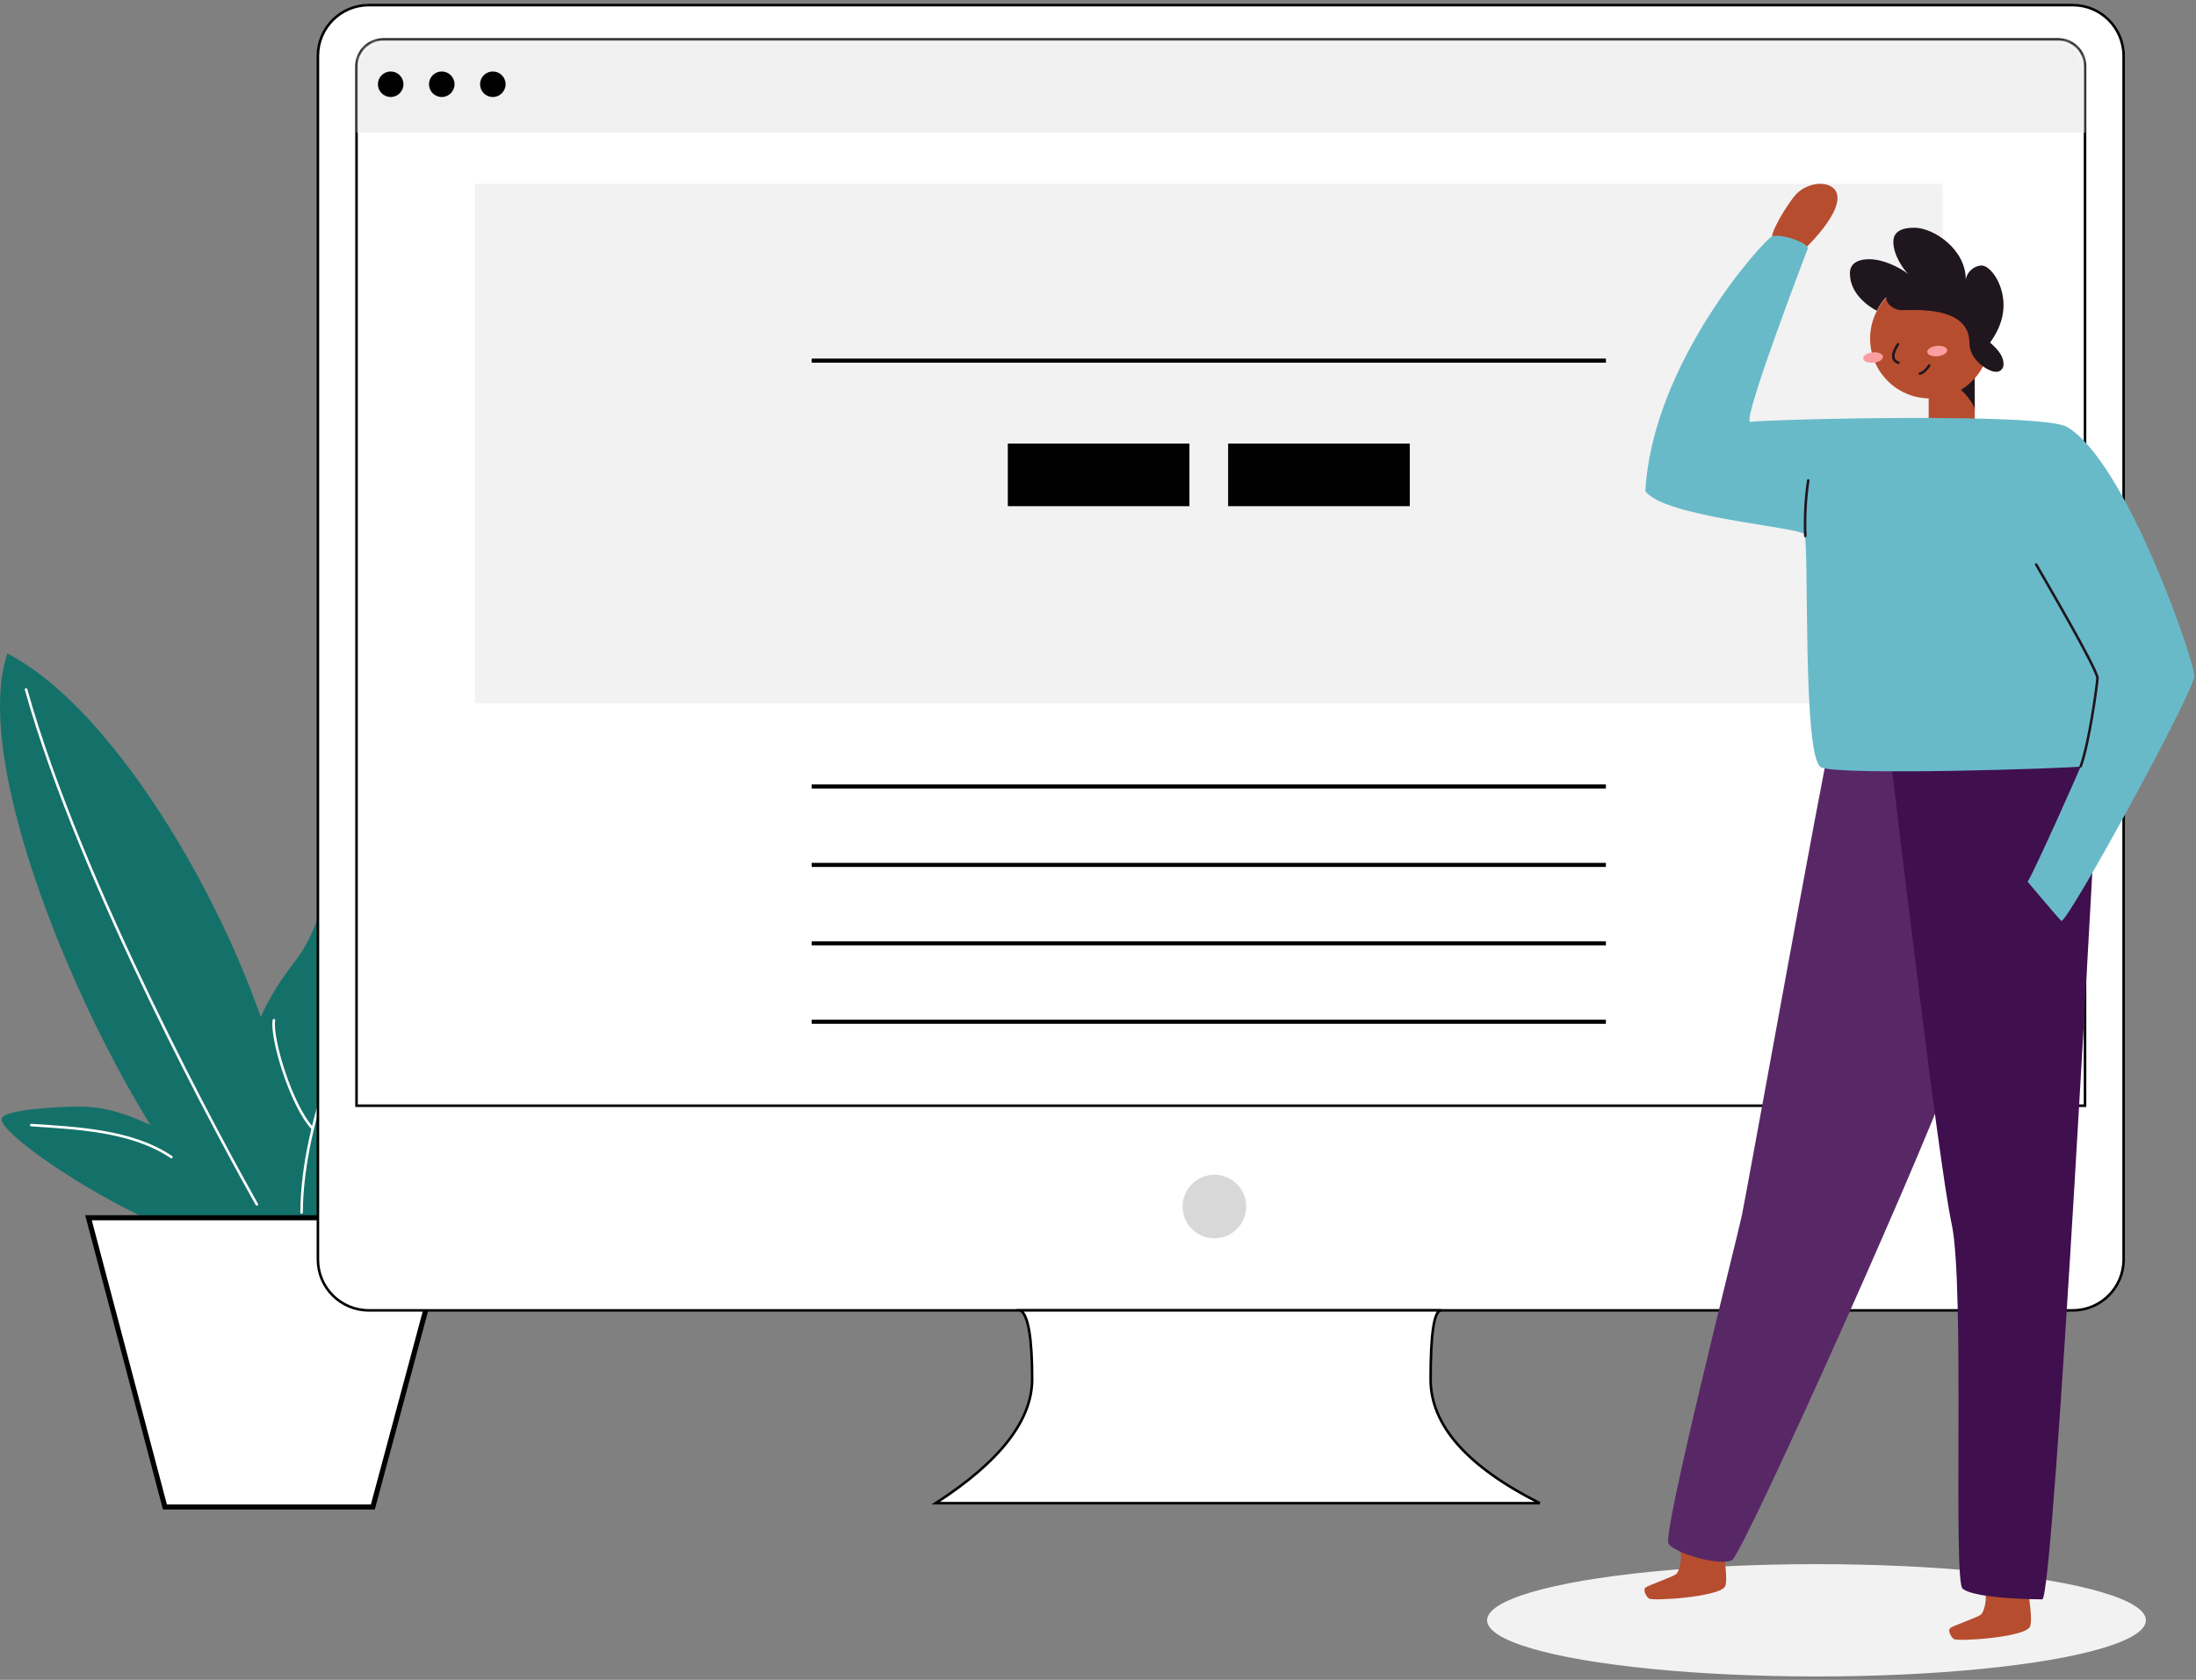
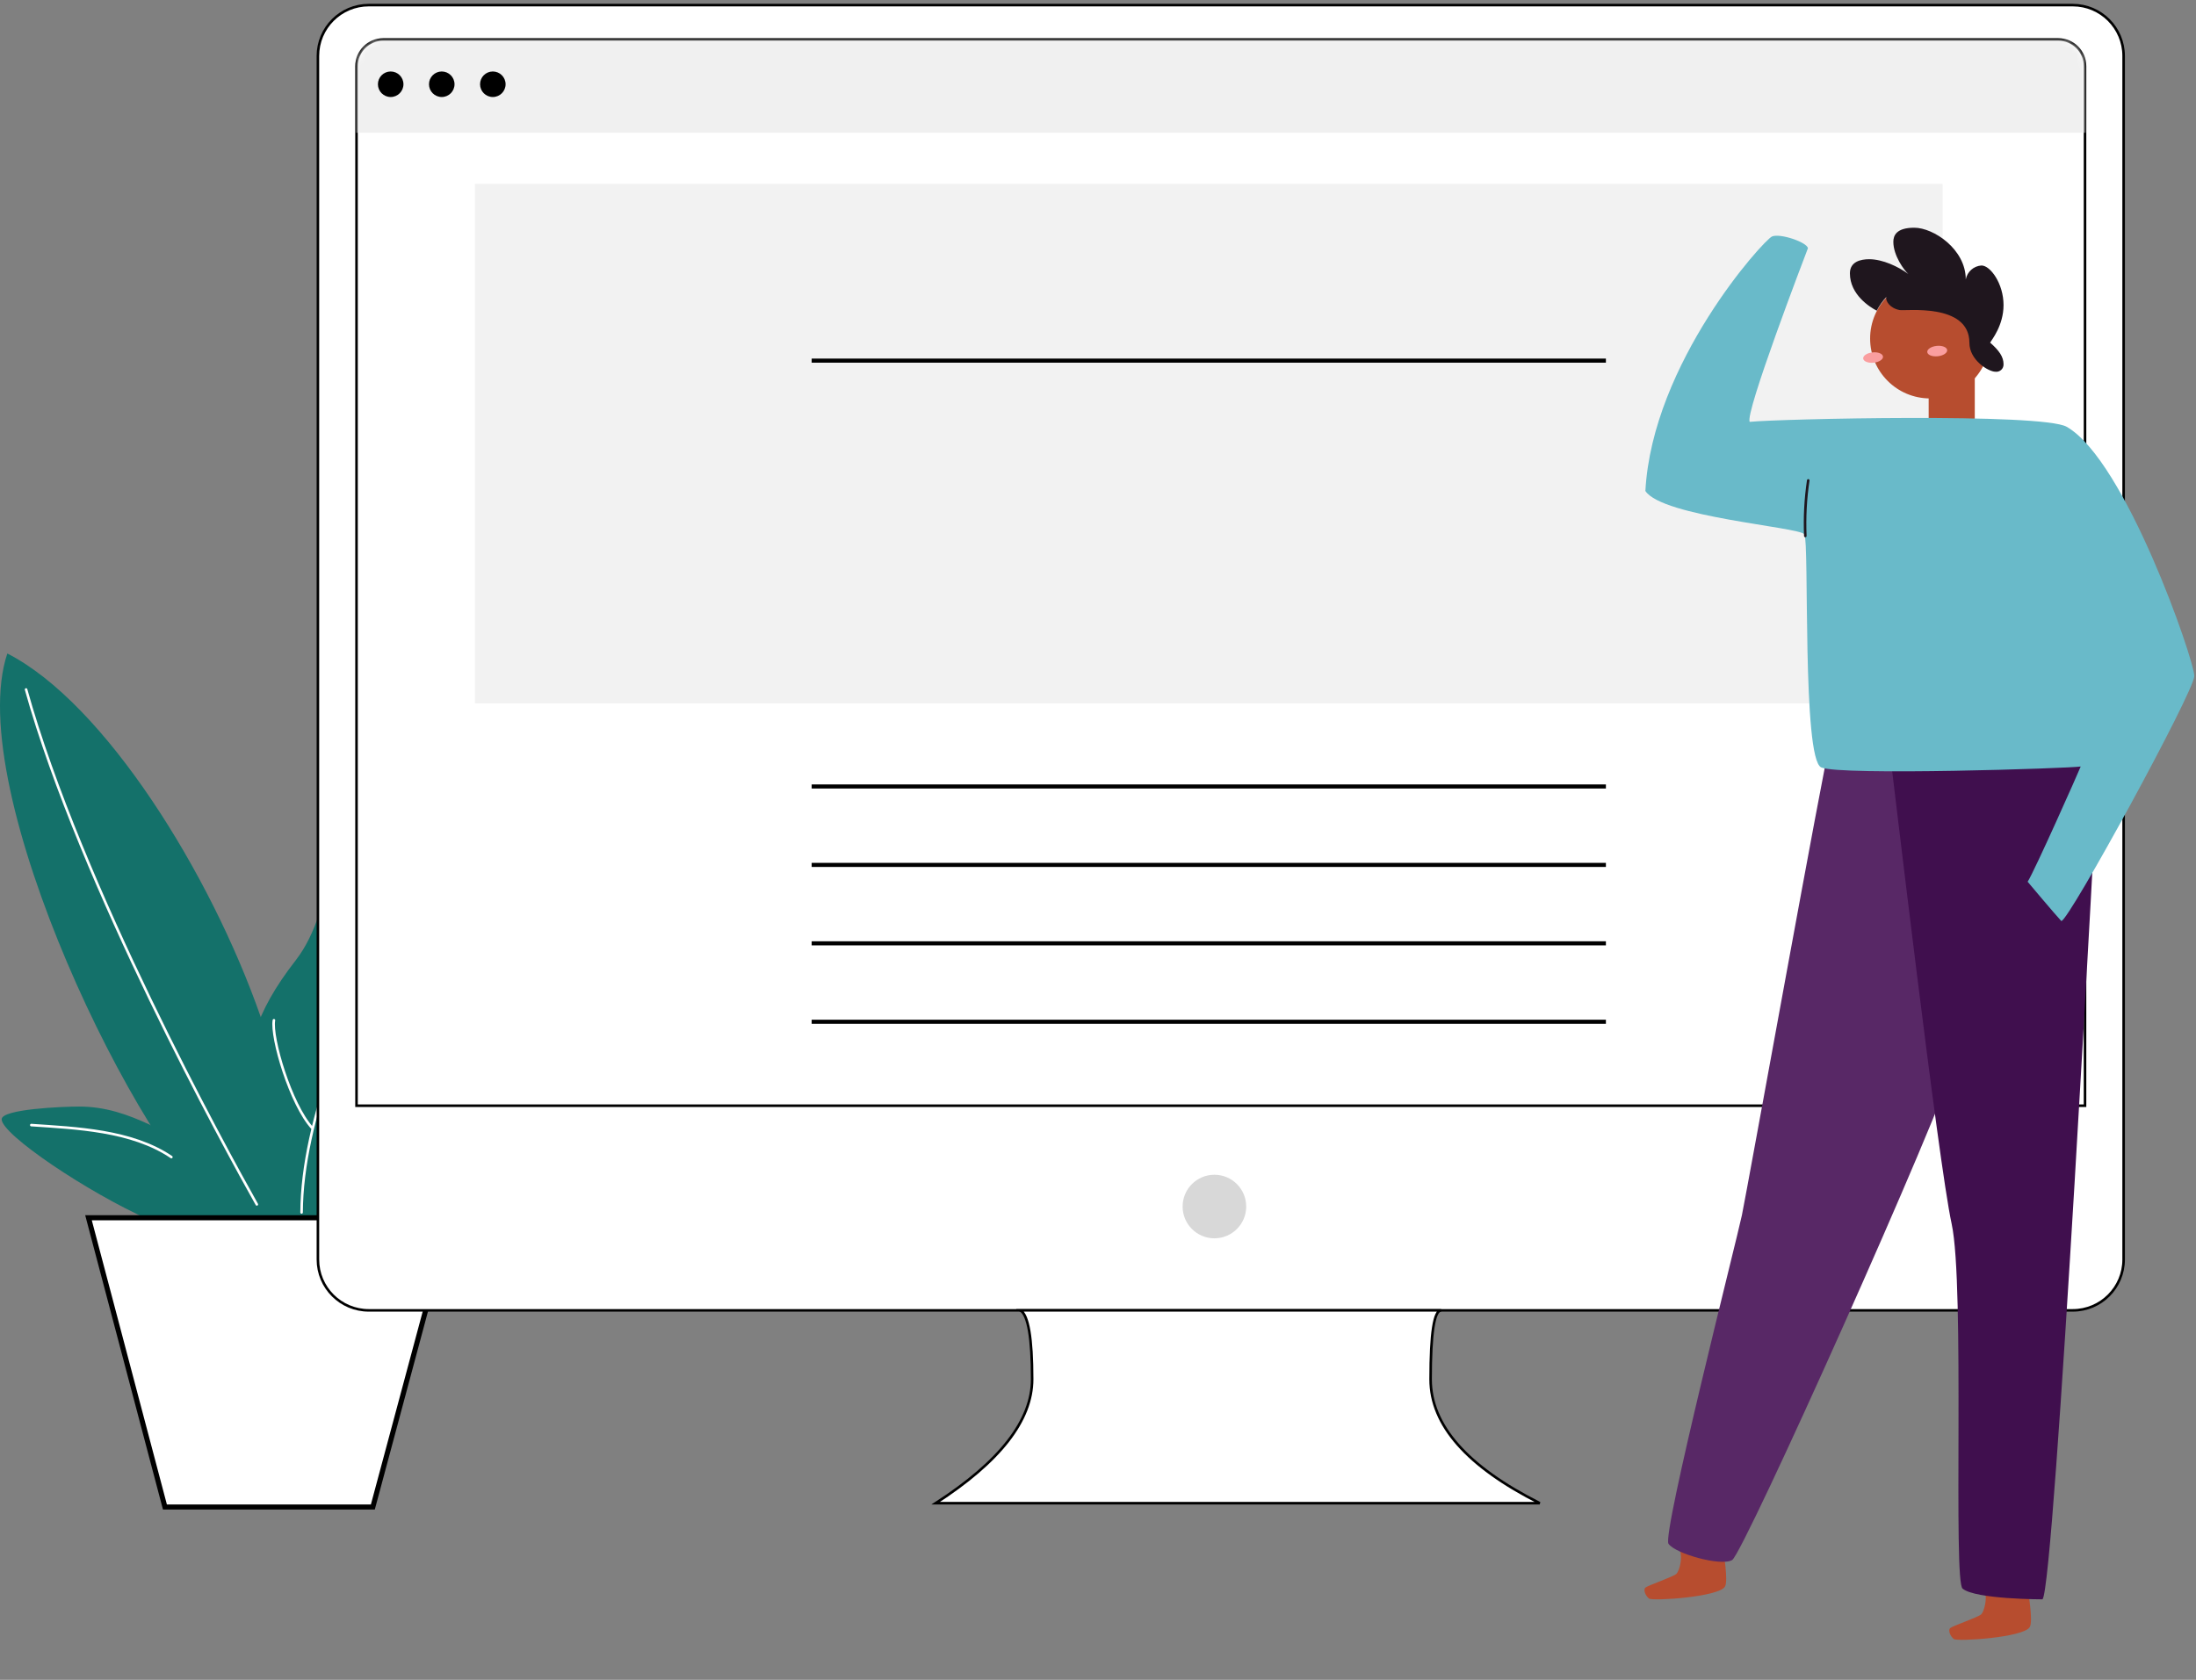
<svg xmlns="http://www.w3.org/2000/svg" xmlns:xlink="http://www.w3.org/1999/xlink" width="430" height="329" viewBox="0 0 430 329">
  <rect x="0" y="0" width="430" height="329" fill="#808080" stroke="none" />
  <defs>
    <path id="oxm4v38pva" d="M4.98 0h328c2.75 0 4.98 2.23 4.98 4.98v203.35H0V4.98C0 2.23 2.23 0 4.98 0z" />
  </defs>
  <g fill="none" fill-rule="evenodd">
    <g>
      <g transform="translate(-1150 -3329) translate(1150 3330)">
-         <ellipse cx="355.692" cy="316.342" fill="#F2F2F2" fill-rule="nonzero" rx="64.5" ry="11" />
        <g>
          <g>
            <path fill="#14716A" fill-rule="nonzero" d="M46.829 111.013v-.83l-1.992-2.49-4.565-5.603-4.897-5.926s-4.715-3.262-5.927-3.826c-4.415-2.042-8.764-3.603-13.96-3.603-3.196 0-15.14.482-15.164 2.49 0 2.98 16.724 14.26 28.992 19.738 5.345.05 17.513.05 17.513.05z" transform="translate(0 126.99)" />
            <path fill="#14716A" fill-rule="nonzero" d="M44.297 111.013C27.274 97.94-7.47 26.477 1.436 0c18.974 9.67 39.79 43.01 49.609 71.164.52 1.832.935 3.691 1.245 5.57l3.984 18.26.996 16.019H44.297z" transform="translate(0 126.99)" />
            <path fill="#14716A" fill-rule="nonzero" d="M55.917 111.013c-5.744-4.665-7.578-18.476-7.628-23.63-.09-9.62 1.386-16.709 9.612-27.291 8.225-10.582 6.009-28.145 16.965-39.981C85.822 8.275 93.026 4.98 105.991 4.98s17.073 21.016 17.04 26.303c-.15 21.314-13.587 24.327-21.771 34.511-5.951 7.387-6.416 13.43-8.217 16.882-9.678 18.584-17.513 25.606-23.323 28.337" transform="translate(0 126.99)" />
            <path stroke="#FFF" stroke-linecap="round" stroke-linejoin="round" stroke-width=".5" d="M59.054 109.469c.166-36.38 38.504-91.018 46.696-99.21M61.154 92.96c-4.24-4.623-8.1-17.729-7.52-21.132M50.29 107.9C44.28 97.226 15.77 45.301 5.105 7.047" transform="translate(0 126.99)" />
            <path fill="#FFF" fill-rule="nonzero" stroke="#000" stroke-width=".996" d="M88.214 110.514l-15.207 56.648H32.294L17.33 110.514h70.883z" transform="translate(0 126.99)" />
            <path stroke="#FFF" stroke-linecap="round" stroke-linejoin="round" stroke-width=".5" d="M6.125 92.362c8.707.598 19.663.996 27.432 6.267" transform="translate(0 126.99)" />
          </g>
          <g transform="translate(62.25)">
            <path fill="#FFF" stroke="#000" stroke-width=".5" d="M9.96 0h333.66c5.5 0 9.96 4.46 9.96 9.96v235.72c0 5.5-4.46 9.96-9.96 9.96H9.96c-5.5 0-9.96-4.46-9.96-9.96V9.96C0 4.46 4.46 0 9.96 0z" />
            <circle cx="175.545" cy="235.305" r="6.225" fill="#D8D8D8" />
            <path fill="#FFF" stroke="#000" stroke-width=".5" d="M137.572 255.64c1.522.94 2.283 5.437 2.283 13.488 0 8.05-6.294 16.143-18.883 24.276h118.276c-14.248-7.193-21.372-15.285-21.372-24.276 0-8.992.69-13.488 2.073-13.488h-82.377z" />
            <g transform="translate(7.81 6.98)">
              <mask id="r8wezpgdqb" fill="#fff">
                <use xlink:href="#oxm4v38pva" />
              </mask>
              <path stroke="#000" stroke-width=".5" d="M332.98-.25c1.444 0 2.752.585 3.698 1.532.947.946 1.532 2.254 1.532 3.698h0v203.6H-.25V4.98c0-1.444.585-2.752 1.532-3.698C2.228.335 3.536-.25 4.98-.25h328z" />
              <g mask="url(#r8wezpgdqb)">
                <g>
                  <path fill="#F2F2F2" fill-rule="nonzero" d="M0 0H287.379V101.76H0z" transform="translate(22.94 28.02)" />
                  <path stroke="#000" stroke-width=".8" d="M65.933 34.63L221.453 34.63M65.933 118.035L221.453 118.035M65.933 133.395L221.453 133.395M65.933 148.755L221.453 148.755M65.933 164.115L221.453 164.115" transform="translate(22.94 28.02)" />
-                   <path fill="#000" fill-rule="nonzero" d="M104.339 50.88H139.904V63.136H104.339zM147.482 50.88H183.047V63.136H147.482z" transform="translate(22.94 28.02)" />
                </g>
              </g>
              <path fill="#F0F0F0" d="M-2.06 -1.98H340.94V18.02H-2.06z" mask="url(#r8wezpgdqb)" />
            </g>
          </g>
        </g>
        <path fill="#B74D2F" fill-rule="nonzero" d="M396.97 309.567c.132 1.026 1.203 7.012.46 8.133-1.336 2.035-14.175 2.835-14.85 2.312-.673-.523-1.196-1.72-.705-2.148.492-.429 5.418-2.104 6.042-2.671.624-.567 1.26-3.214.712-4.53M337.29 301.641c.132 1.02 1.197 7.012.46 8.133-1.336 2.03-14.175 2.83-14.85 2.313-.673-.517-1.196-1.72-.705-2.149.492-.428 5.418-2.11 6.042-2.677.624-.567 1.26-3.213.712-4.524" />
        <path fill="#582866" fill-rule="nonzero" d="M358.282 144.765c-.939 2.822-16.235 87.646-17.2 92.245-.963 4.599-15.649 62.426-14.376 64.341 1.273 1.916 10.225 4.473 12.462 3.195 2.236-1.28 41.214-88.2 44.1-99.036 2.885-10.837 0-67.505 0-67.505l-24.986 6.76z" />
        <path fill="#400F4E" fill-rule="nonzero" d="M369.95 145.395c.591 4.643 9.563 81.194 12.202 93.29 2.64 12.096.22 70.56 2.174 71.474 2.52 2.079 15.611 2.079 15.611 2.079 2.375-2.08 10.773-161.167 10.773-161.167s-20.865-18.736-40.76-5.676z" />
        <path fill="#B74D2F" d="M377.654 83.68c0 1.638 9.034 1.733 9.028 0V72.705h-9.028V83.68z" />
-         <path fill="#1F161E" fill-rule="nonzero" d="M386.67 79.232c0-.976-2.968-5.147-4.688-4.58 2.123-.756 3.887-2.52 4.669-1.972l.019 6.552z" />
        <circle cx="377.913" cy="65.309" r="11.724" fill="#B74D2F" />
        <ellipse cx="366.772" cy="69.027" fill="#FA9E9F" fill-rule="nonzero" rx="1.95" ry="1.016" transform="rotate(-5.768 366.772 69.027)" />
        <ellipse cx="379.327" cy="67.76" fill="#FA9E9F" fill-rule="nonzero" rx="1.959" ry="1.021" transform="rotate(-5.93 379.327 67.76)" />
-         <path stroke="#1F161E" stroke-linecap="round" stroke-width=".5" d="M371.631 66.437c-.315.554-1.953 2.93.108 3.61M375.928 72.17c.58-.076 1.411-.876 1.82-1.581" />
        <circle cx="387.394" cy="63.854" r="2.583" fill="#B74D2F" />
        <path fill="#1F161E" fill-rule="nonzero" d="M385.63 66.135c0 3.433 3.78 5.67 5.078 5.67.417.056.838-.076 1.149-.36.31-.285.478-.694.457-1.115 0-1.436-.85-2.67-2.627-4.227.309-.535 2.627-3.364 2.627-7.352 0-4.221-2.589-7.755-4.322-7.755-1.524.102-2.788 1.22-3.074 2.721 0-5.896-6.3-10.117-10.08-10.117-3.503 0-4.101 1.524-4.101 2.765 0 2.71 2.135 5.613 2.942 6.3-1.96-1.443-5.04-2.898-7.667-2.898-1.663 0-3.78.473-3.78 2.766 0 4.202 3.937 6.634 5.254 7.314.502-.98 1.138-1.885 1.89-2.69-.24.794.73 2.237 2.59 2.564 1.064.233 13.664-1.468 13.664 6.414z" />
-         <path fill="#B74D2F" d="M353.166 47.978c-2.054-.657-4.07-1.431-6.035-2.318-.876-.517 2.885-6.848 4.63-8.682 1.745-1.833 5.349-2.772 7.233-1.134 1.883 1.638.718 5.67-5.828 12.134z" />
        <path fill="#69BAC9" d="M404.681 82.59c11.548 6.59 24.992 45.795 24.992 48.8 0 3.005-24.57 48-26.044 48-1.26-1.342-6.596-7.699-6.596-7.699 1.336-2.047 10.08-21.741 10.389-22.566-2.13.352-47.024 1.833-50.804.176-3.78-1.657-2.305-44.245-3.307-45.662-1.002-1.418-27.82-3.396-31.128-8.48 1.36-25.112 23.209-49.203 24.81-49.852 1.6-.65 6.79 1.121 7.024 2.293-.63 1.65-12.462 32.546-11.397 34.02 5.55-.573 57.248-1.783 62.061.97z" />
-         <path stroke="#1F161E" stroke-linecap="round" stroke-width=".5" d="M398.702 109.554c1.09 1.94 12.128 20.733 12.008 22.309-.12 1.575-1.581 12.46-3.288 17.23M353.5 103.972c-.155-3.638.037-7.284.573-10.886" />
+         <path stroke="#1F161E" stroke-linecap="round" stroke-width=".5" d="M398.702 109.554M353.5 103.972c-.155-3.638.037-7.284.573-10.886" />
        <circle cx="76.5" cy="15.5" r="2.5" fill="#000" />
        <circle cx="86.5" cy="15.5" r="2.5" fill="#000" />
        <circle cx="96.5" cy="15.5" r="2.5" fill="#000" />
      </g>
    </g>
  </g>
</svg>